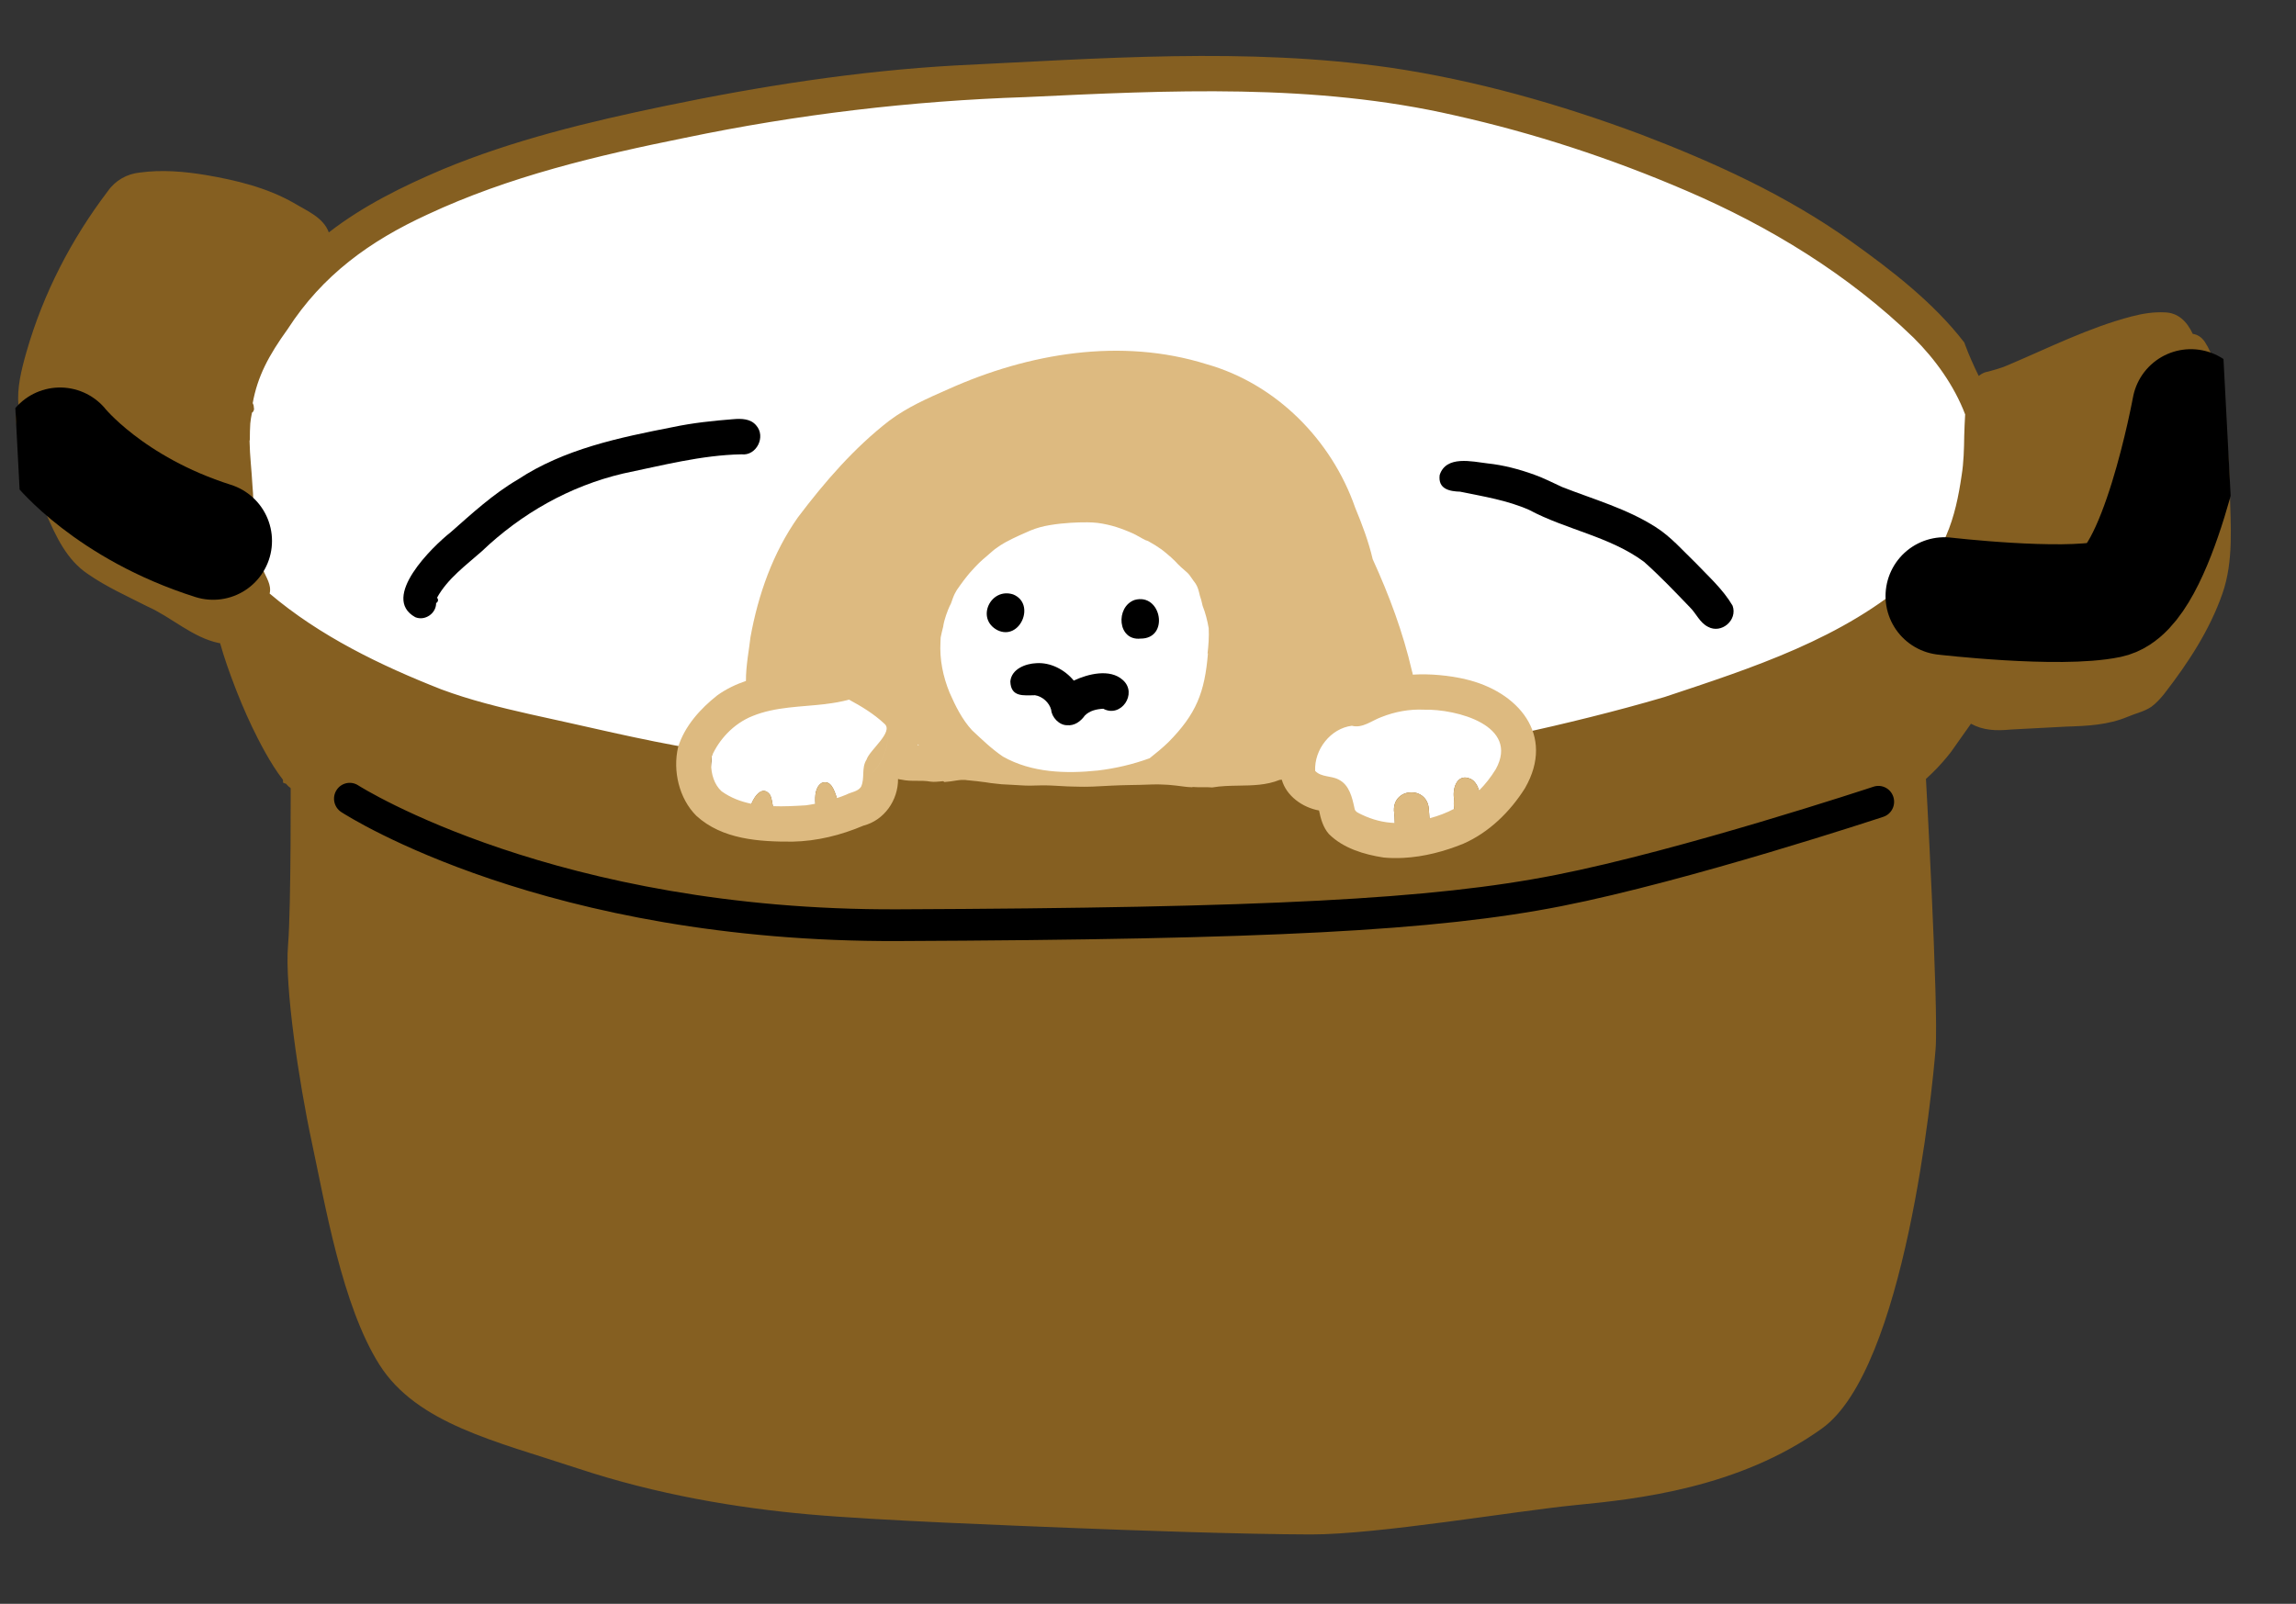
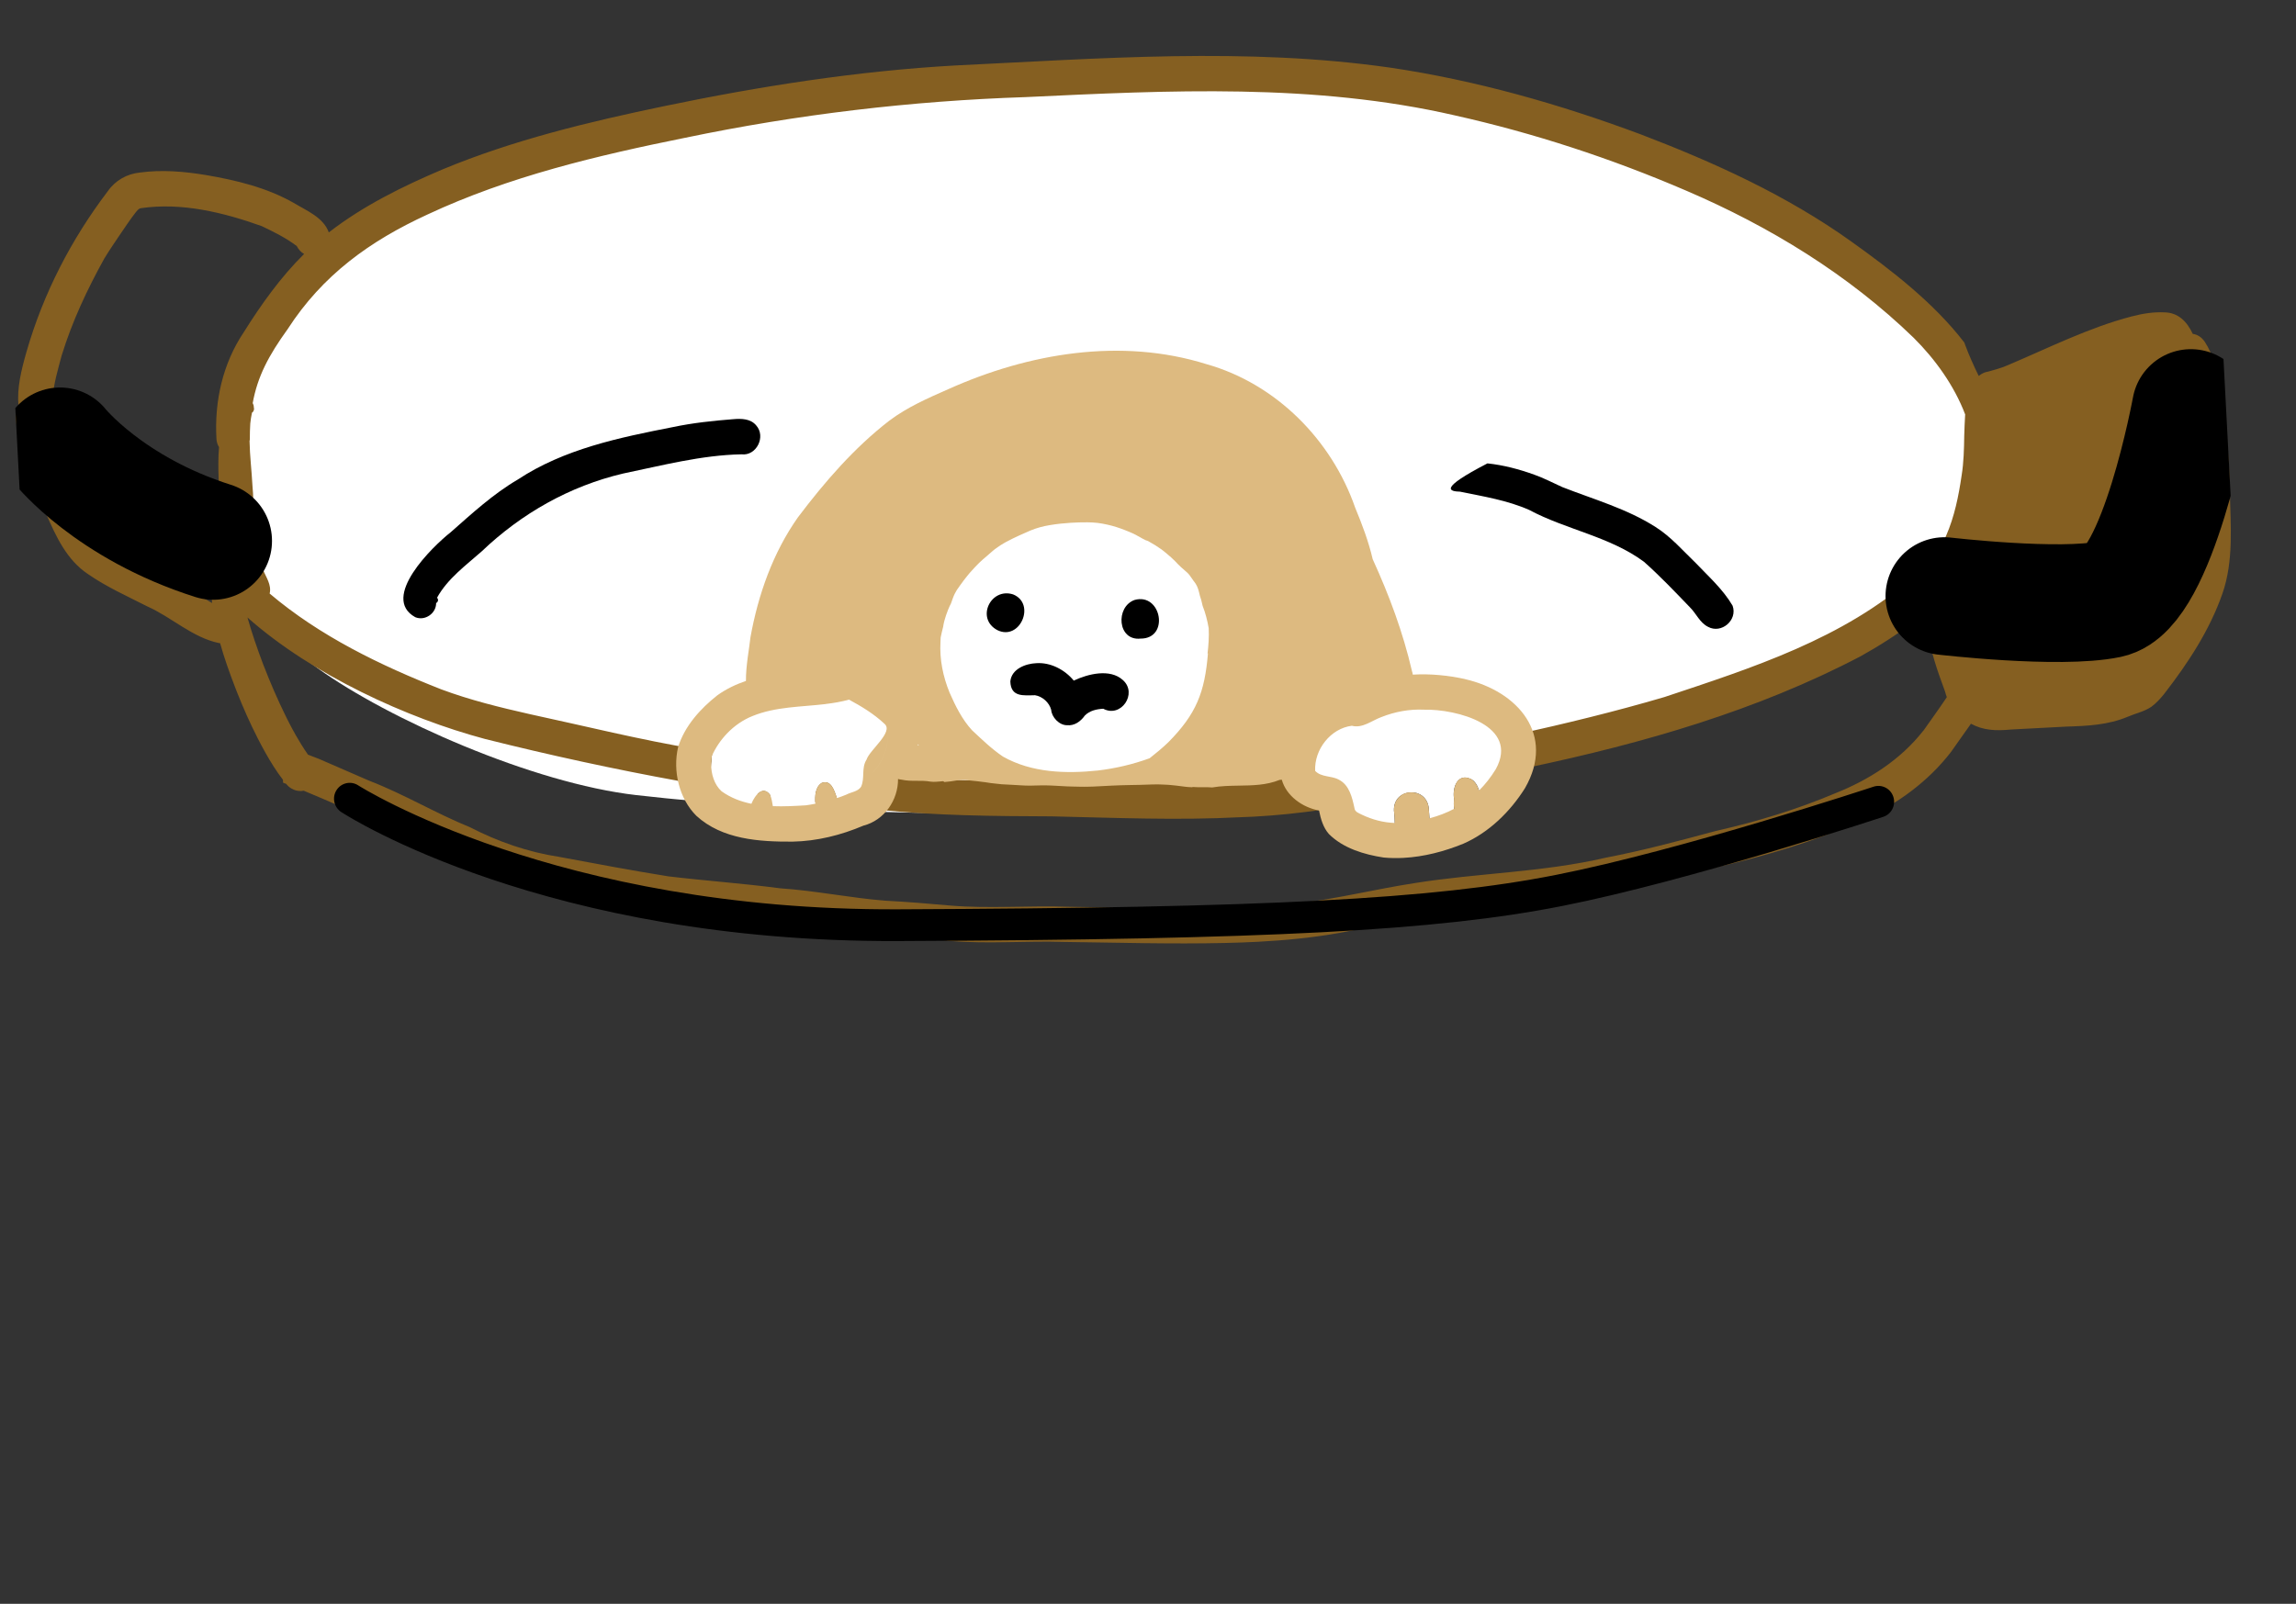
<svg xmlns="http://www.w3.org/2000/svg" width="156" height="109" viewBox="0 0 156 109" fill="none">
  <rect x="0" y="0" width="156" height="109" fill="#333333" stroke="none" />
  <g clip-path="url(#clip0_2222_1533)">
    <path d="M43.234 54.038C36.191 53.234 26.362 48.863 21.587 45.417C16.812 41.968 15.615 39.512 15.431 33.875C15.208 26.98 19.328 16.941 27.381 13.672C35.432 10.402 46.541 7.22 54.465 6.433C62.389 5.646 76.894 4.142 85.874 4.787C94.854 5.432 105.988 7.446 113.154 10.909C120.321 14.371 128.669 17.721 132.165 22.911C135.661 28.102 133.776 34.95 131.206 39.672C128.635 44.393 107.807 50.947 99.919 52.936C92.032 54.925 64.803 56.499 43.237 54.038L43.234 54.038Z" fill="white" />
-     <path d="M133.492 48.286L130.821 52.264C130.821 52.264 131.733 68.497 131.512 71.294C131.29 74.09 129.436 93.025 123.796 97.08C118.156 101.134 111.194 101.888 107.074 102.288C102.952 102.689 93.6 104.295 89.065 104.285C84.53 104.276 76.735 104.003 72.743 103.841C68.752 103.678 59.727 103.347 54.925 102.918C50.123 102.488 44.684 101.598 39.197 99.779C33.71 97.96 28.317 96.758 25.777 92.744C23.238 88.729 22.079 81.795 21.186 77.632C20.294 73.469 19.343 67.018 19.568 64.284C19.793 61.549 19.747 52.513 19.747 52.513C19.747 52.513 19.23 50.868 18.246 48.444C17.262 46.02 16.218 40.13 16.218 40.13C16.218 40.13 24.778 47.404 41.429 51.221C46.065 52.282 65.137 52.909 72.592 53.085C79.111 53.24 103.68 50.57 112.173 48.998C120.666 47.425 130.851 40.604 130.851 40.604L133.49 48.281L133.492 48.286Z" fill="#855F21" />
    <path d="M28.217 41.946C28.868 42.219 29.64 41.694 29.632 40.986C29.71 40.946 29.766 40.867 29.761 40.771C29.758 40.711 29.733 40.66 29.694 40.621C30.416 39.321 31.642 38.434 32.731 37.471C35.431 34.894 38.708 33.038 42.331 32.184C44.988 31.635 47.655 30.931 50.378 30.877C51.398 31.004 52.062 29.666 51.374 28.906C50.994 28.451 50.369 28.443 49.828 28.488C48.454 28.596 47.075 28.74 45.725 29.025C42.075 29.741 38.335 30.508 35.175 32.595C33.503 33.575 32.078 34.89 30.631 36.165C29.376 37.15 25.826 40.62 28.215 41.946L28.217 41.946Z" fill="black" />
-     <path d="M99.226 33.42C100.806 33.745 102.412 33.999 103.9 34.657C106.42 36.003 109.372 36.458 111.699 38.18C112.792 39.152 113.804 40.217 114.819 41.272C115.255 41.7 115.487 42.324 116.057 42.603C116.956 43.093 118.073 42.152 117.72 41.166C117.078 40.065 116.096 39.188 115.219 38.267C114.335 37.419 113.53 36.475 112.486 35.817C110.534 34.569 108.285 33.941 106.147 33.103C105.515 32.817 104.9 32.492 104.244 32.26C103.216 31.889 102.151 31.607 101.063 31.493C100.002 31.364 98.258 30.937 97.818 32.28C97.693 33.239 98.48 33.397 99.231 33.417L99.226 33.42Z" fill="black" />
+     <path d="M99.226 33.42C100.806 33.745 102.412 33.999 103.9 34.657C106.42 36.003 109.372 36.458 111.699 38.18C112.792 39.152 113.804 40.217 114.819 41.272C115.255 41.7 115.487 42.324 116.057 42.603C116.956 43.093 118.073 42.152 117.72 41.166C117.078 40.065 116.096 39.188 115.219 38.267C114.335 37.419 113.53 36.475 112.486 35.817C110.534 34.569 108.285 33.941 106.147 33.103C105.515 32.817 104.9 32.492 104.244 32.26C103.216 31.889 102.151 31.607 101.063 31.493C97.693 33.239 98.48 33.397 99.231 33.417L99.226 33.42Z" fill="black" />
    <path d="M133.178 47.371L131.158 39.988C131.158 39.988 133.747 37.068 134.278 33.015C134.809 28.964 134.636 26.843 134.636 26.843C134.636 26.843 144.912 21.811 146.867 22.884C148.823 23.957 150.429 31.23 150.417 34.486C150.405 37.742 148.142 44.855 145.238 46.742C142.333 48.629 135.506 48.922 133.179 47.374L133.178 47.371Z" fill="#855F21" />
-     <path d="M15.886 42.686C15.886 42.686 7.816 38.788 6.201 37.196C4.586 35.604 2.304 29.47 2.352 28.045C2.401 26.62 6.952 14.43 8.426 13.734C9.897 13.038 16.528 13.247 18.493 14.507C20.459 15.766 21.527 17.442 21.527 17.442C21.527 17.442 15.043 26.14 15.254 30.585C15.466 35.031 15.888 42.685 15.888 42.685L15.886 42.686Z" fill="#855F21" />
    <path d="M150.82 26.091C150.593 25.105 150.363 24.078 149.799 23.225C149.573 22.896 149.284 22.732 148.987 22.692C148.576 21.811 147.964 21.251 147.085 21.23C146.321 21.189 145.551 21.317 144.816 21.51C141.897 22.277 139.189 23.647 136.42 24.819C135.926 25.034 135.404 25.172 134.883 25.302C134.725 25.356 134.575 25.443 134.443 25.551C134.27 25.207 134.114 24.858 133.956 24.506C133.808 24.181 133.677 23.845 133.55 23.513C133.52 23.433 133.49 23.355 133.462 23.275C131.37 20.559 128.508 18.358 125.762 16.398C121.389 13.274 116.471 11.039 111.48 9.132C105.973 7.077 100.29 5.461 94.478 4.6C84.672 3.195 74.741 3.979 64.899 4.449C58.246 4.824 51.639 5.859 45.119 7.215C40.008 8.28 34.894 9.507 30.058 11.517C27.355 12.666 24.675 13.984 22.341 15.795C21.966 14.766 20.832 14.322 19.961 13.792C18.128 12.749 16.046 12.246 13.986 11.896C12.51 11.652 11.003 11.524 9.515 11.725C8.632 11.812 7.832 12.262 7.322 12.998C4.843 16.261 2.94 19.945 1.801 23.907C1.436 25.191 1.149 26.369 1.254 27.563C1.009 27.952 1.059 28.449 1.129 28.889C1.402 31.014 2.293 32.983 3.138 34.927C3.803 36.463 4.542 38.06 5.974 39.014C7.235 39.889 8.645 40.518 10.007 41.212C11.667 41.952 13.071 43.325 14.871 43.703C14.9 43.709 14.929 43.71 14.955 43.713C15.235 44.713 15.584 45.695 15.955 46.659C15.968 46.695 16.037 46.876 16.108 47.054C16.524 48.105 16.982 49.141 17.496 50.148C17.662 50.475 17.836 50.802 18.014 51.121C18.022 51.138 18.03 51.154 18.041 51.17C18.396 51.799 18.78 52.422 19.224 52.994C19.227 53.061 19.231 53.128 19.234 53.195C19.304 53.22 19.372 53.245 19.442 53.27C19.442 53.27 19.442 53.27 19.442 53.272C19.458 53.291 19.475 53.312 19.491 53.33C19.746 53.626 20.115 53.777 20.479 53.758C20.531 53.755 20.583 53.748 20.635 53.738C22.465 54.489 24.258 55.33 26.09 56.081C28.46 57.3 30.872 58.443 33.329 59.475C35.266 60.278 37.35 60.531 39.389 60.928C42.777 61.621 46.193 62.147 49.639 62.391C52.455 62.754 55.288 62.949 58.091 63.416C60.28 63.695 62.49 63.73 64.686 63.958C67.216 64.159 69.752 63.935 72.284 64.016C75.803 64.061 79.641 64.17 83.241 64.087C83.99 64.071 84.739 64.044 85.487 64.005C87.348 63.907 89.205 63.726 91.04 63.397C93.581 62.921 96.112 62.371 98.682 62.071C100.587 61.82 102.852 61.725 104.809 61.459C108.748 60.922 112.634 60.047 116.462 58.978C119.942 58.184 123.372 57.172 126.629 55.684C128.911 54.638 131.015 53.113 132.558 51.106C133.002 50.466 133.467 49.832 133.915 49.187C134.748 49.64 135.591 49.682 136.657 49.579C137.911 49.513 139.166 49.447 140.421 49.381C141.818 49.339 143.238 49.27 144.546 48.721C145.083 48.487 145.679 48.369 146.168 48.039C146.502 47.791 146.782 47.486 147.041 47.163C148.653 45.083 150.131 42.842 151.004 40.333C151.773 38.117 151.558 35.717 151.503 33.412C151.486 30.959 151.175 28.514 150.811 26.091L150.82 26.091ZM141.476 25.199C143.203 24.545 144.949 23.731 146.813 23.614C147.37 24.82 147.285 26.226 147.327 27.531C147.279 29.503 147.133 31.518 146.606 33.434C146.136 34.977 145.565 36.487 144.928 37.967C144.541 38.745 144.292 39.833 143.355 40.117C141.534 40.704 139.594 40.854 137.697 41.023C136.385 41.096 135.059 41.108 133.751 40.947C133.176 40.878 132.621 40.708 132.064 40.558C132.08 40.542 132.096 40.527 132.112 40.512C132.67 40.435 133.064 39.884 133.336 39.313C133.646 38.798 133.971 38.289 134.227 37.743C135.642 34.752 135.851 31.363 135.657 28.102C135.647 27.906 135.635 27.693 135.612 27.48C137.675 27.104 139.522 25.93 141.476 25.199ZM46.573 9.36C54.189 7.772 61.924 6.855 69.696 6.599C79.411 6.14 89.278 5.642 98.836 7.84C104.229 9.045 109.501 10.776 114.582 12.964C120.234 15.388 125.581 18.651 130.026 22.961C131.482 24.408 132.775 26.204 133.521 28.163C133.494 28.652 133.47 29.142 133.458 29.63C133.446 30.497 133.424 31.433 133.282 32.307C133.078 33.711 132.795 35.108 132.227 36.413C132.049 36.823 131.83 37.212 131.6 37.595C131.105 38.147 130.576 38.666 130.042 39.162C125.271 43.408 119.027 45.398 113.088 47.374C106.405 49.343 99.543 50.648 92.737 52.106C87.214 53.276 81.534 53.362 75.911 53.211C72.256 53.057 68.782 53.126 65.093 53.01C59.123 52.812 53.216 51.817 47.316 50.917C43.511 50.286 39.767 49.348 35.997 48.536C33.964 48.076 31.932 47.578 29.975 46.848C25.859 45.229 21.722 43.227 18.321 40.339C18.466 39.756 18.074 39.22 17.857 38.696C17.711 38.265 17.64 37.813 17.529 37.375C17.103 35.953 17.297 34.444 17.151 32.979C17.099 31.986 16.973 30.98 16.956 29.981C16.962 29.945 16.972 29.91 16.974 29.872C16.973 29.491 16.983 29.128 17.005 28.781C17.032 28.535 17.067 28.291 17.121 28.046C17.247 27.97 17.289 27.804 17.244 27.675C17.246 27.576 17.217 27.482 17.17 27.396C17.497 25.584 18.252 24.163 19.54 22.375C21.916 18.691 25.133 16.376 29.041 14.58C34.594 11.982 40.591 10.569 46.565 9.361L46.573 9.36ZM4.199 24.134C4.903 21.84 5.928 19.663 7.089 17.566C7.432 17.001 7.807 16.458 8.175 15.911C8.505 15.424 8.836 14.932 9.196 14.464C9.306 14.338 9.397 14.178 9.576 14.149C12.335 13.743 15.185 14.438 17.781 15.367C18.612 15.765 19.418 16.157 20.162 16.722C20.29 16.975 20.465 17.15 20.663 17.26C19.067 18.833 17.749 20.687 16.559 22.584C15.132 24.715 14.559 27.276 14.707 29.83C14.719 30.05 14.785 30.234 14.881 30.385C14.759 31.828 14.924 33.331 14.913 34.756C14.924 35.322 14.923 35.892 14.969 36.454C14.647 36.111 14.117 36.059 13.654 36.007C13.053 35.815 12.508 35.489 11.965 35.174C11.023 34.593 10.106 33.962 9.199 33.323C7.329 32.03 5.344 30.764 4.106 28.788C3.836 28.25 3.598 27.666 3.576 27.057C3.647 26.061 3.943 25.093 4.197 24.132L4.199 24.134ZM6.065 35.639C5.617 34.79 5.19 33.927 4.781 33.054C5.416 33.584 6.088 34.072 6.764 34.526C7.909 35.31 9.033 36.129 10.213 36.861C11.247 37.479 12.311 38.198 13.527 38.35C13.719 38.381 13.911 38.383 14.098 38.358C14.097 38.757 14.221 39.18 14.432 39.495C14.394 39.708 14.374 39.922 14.369 40.141C14.362 40.422 14.382 40.702 14.411 40.983C13.178 40.29 11.999 39.495 10.714 38.896C9.082 37.983 7.012 37.394 6.068 35.639L6.065 35.639ZM130.664 49.677C129.133 51.628 126.994 53 124.72 53.903C122.09 55.017 119.363 55.846 116.583 56.474C114.101 57.144 111.617 57.809 109.09 58.294C104.809 59.293 100.399 59.328 96.075 60.025C93.538 60.417 91.04 61.037 88.492 61.362C83.2 61.906 77.868 61.689 72.556 61.627C70.015 61.532 67.159 61.768 64.569 61.544C63.095 61.41 61.621 61.291 60.143 61.214C57.754 61.023 55.399 60.532 53.007 60.372C50.484 60.039 47.947 59.863 45.421 59.561C42.934 59.163 40.459 58.696 37.98 58.233C35.861 57.91 33.832 57.201 31.926 56.219C29.6 55.273 27.442 53.969 25.097 53.065C24.091 52.633 22.752 52.048 21.668 51.575C21.421 51.478 21.174 51.385 20.927 51.29C20.616 50.848 20.336 50.388 20.069 49.92C20.003 49.798 19.94 49.67 19.865 49.551C19.865 49.551 19.865 49.551 19.865 49.549C19.804 49.435 19.743 49.318 19.683 49.203C19.593 49.033 19.506 48.862 19.423 48.689C18.852 47.532 18.341 46.345 17.877 45.139C17.483 44.099 17.118 43.041 16.815 41.968C21.232 45.884 27.668 48.807 32.939 50.219C41.728 52.423 50.647 54.077 59.655 55.029C63.572 55.434 67.506 55.47 71.438 55.482C75.719 55.577 80.001 55.765 84.281 55.54C84.576 55.532 84.867 55.519 85.16 55.504C91.516 55.171 97.704 53.465 103.91 52.147C111.654 50.51 119.364 48.3 126.41 44.606C127.646 43.919 128.933 43.104 130.157 42.171C130.333 42.45 130.624 42.658 130.959 42.746C131.147 44.213 131.643 45.61 132.152 46.991C132.188 47.124 132.228 47.254 132.275 47.381C131.758 48.161 131.204 48.917 130.669 49.681L130.664 49.677ZM147.48 42.324C146.707 43.607 145.895 44.88 144.9 46.002C144.047 46.399 143.12 46.74 142.18 46.883C140.378 47.009 138.567 47.068 136.763 47.174C136.238 47.204 135.687 47.291 135.199 47.144C135.221 47.104 135.243 47.067 135.262 47.028C135.149 46.99 135.041 46.934 134.939 46.852C134.798 46.74 134.708 46.598 134.614 46.445C134.513 46.282 134.482 46.087 134.448 45.9C134.367 45.527 134.302 45.152 134.237 44.773C134.318 44.642 134.366 44.479 134.361 44.282C134.331 43.991 134.321 43.694 134.295 43.398C135.175 43.472 136.059 43.483 136.941 43.454C138.423 43.419 139.902 43.236 141.368 43.02C142.526 42.837 143.713 42.643 144.767 42.096C145.969 41.518 146.545 40.233 147.036 39.058C147.654 37.67 148.271 36.021 148.75 34.523C148.872 34.176 149.005 33.668 149.129 33.05C149.13 33.165 149.134 33.28 149.135 33.395C149.287 36.98 149.417 39.132 147.478 42.324L147.48 42.324Z" fill="#855F21" />
    <path d="M89.784 63.36C82.735 63.729 73.601 63.903 61.017 63.956C37.121 64.055 23.745 55.551 23.187 55.19C22.691 54.868 22.546 54.201 22.864 53.7C23.182 53.199 23.842 53.054 24.338 53.376C24.518 53.491 37.832 61.897 61.007 61.8C86.081 61.697 97.354 61.109 105.682 59.468C114.248 57.782 127.166 53.509 127.294 53.466C127.854 53.281 128.457 53.587 128.641 54.154C128.824 54.72 128.522 55.328 127.961 55.513C127.831 55.556 114.79 59.871 106.092 61.584C101.843 62.421 96.866 62.989 89.784 63.36Z" fill="black" />
    <path d="M4.08 30.336C4.08 30.336 7.424 34.525 14.481 36.762" stroke="black" stroke-width="8" stroke-miterlimit="10" stroke-linecap="round" />
    <path d="M132.111 40.512C132.111 40.512 139.933 41.424 143.268 40.731C146.603 40.038 148.857 27.731 148.857 27.731" stroke="black" stroke-width="8" stroke-miterlimit="10" stroke-linecap="round" />
    <path d="M82.426 47.907C80.836 50.055 76.392 53.563 73.007 53.203C69.621 52.843 64.843 51.28 63.406 46.025C61.97 40.77 67.422 34.487 72.255 34.38C77.088 34.273 81.752 36.694 82.872 39.941C83.992 43.188 83.576 46.347 82.423 47.907L82.426 47.907Z" fill="white" />
    <path d="M67.762 42.824C66.286 42.038 67.305 39.912 68.831 40.396C70.405 41.026 69.302 43.586 67.762 42.824Z" fill="black" />
    <path d="M77.493 43.401C75.918 43.565 75.778 41.245 77.085 40.776C78.912 40.258 79.488 43.411 77.493 43.401Z" fill="black" />
    <path d="M72.498 49.288C71.966 49.292 71.455 48.74 71.422 48.241C71.294 47.748 70.825 47.327 70.323 47.25C69.542 47.26 68.678 47.394 68.647 46.311C68.724 45.468 69.678 45.101 70.413 45.072C71.383 45.007 72.345 45.513 72.956 46.256C73.917 45.802 75.417 45.422 76.292 46.218C77.316 47.128 76.167 48.817 74.96 48.168C74.503 48.194 74.034 48.296 73.703 48.637C73.422 49.033 73.001 49.338 72.498 49.288Z" fill="black" />
    <path d="M56.182 47.576C59.102 45.754 61.886 49.549 59.32 52.495C59.353 53.681 58.355 54.433 57.119 54.891C57.107 54.849 57.09 54.807 57.072 54.764C56.993 54.632 56.929 54.443 56.861 54.24C56.67 53.665 56.453 52.983 55.834 53.208C55.395 53.487 55.359 54.075 55.397 54.622C55.415 54.866 55.446 55.101 55.466 55.3C55.467 55.307 55.469 55.316 55.472 55.323C54.698 55.46 53.958 55.513 53.426 55.507C53.147 55.495 52.879 55.447 52.616 55.374C52.631 55.254 52.62 55.127 52.573 55.007C52.548 54.937 52.53 54.863 52.514 54.792C52.461 54.538 52.442 54.275 52.333 54.039C51.858 53.366 51.312 54.001 51.055 54.629C51.034 54.68 51.015 54.729 50.999 54.78C50.237 54.592 49.469 54.311 48.88 53.764C48.315 53.314 48.237 52.591 48.318 51.918C48.325 51.862 48.331 51.811 48.338 51.761C48.338 51.657 48.344 51.554 48.353 51.455C48.39 51.079 48.509 50.72 48.787 50.447C48.932 50.185 48.688 50.051 48.941 49.906L49.153 49.415C49.801 49.04 50.676 48.256 51.354 48.1C52.462 47.49 53.897 47.737 55.136 47.768C55.408 47.492 55.904 47.752 56.18 47.579L56.182 47.576Z" fill="white" />
    <path d="M99.606 48.172C103.274 48.901 103.402 52.574 100.634 54.302C100.593 54.112 100.552 53.916 100.495 53.727C100.39 53.394 100.229 53.093 99.916 52.925C99.916 52.927 99.916 52.929 99.917 52.934C99.025 52.535 98.68 53.527 98.79 54.262C98.78 54.476 98.762 54.731 98.801 54.967C98.815 55.062 98.839 55.154 98.879 55.241C98.317 55.52 97.736 55.764 97.139 55.937C97.134 55.827 97.13 55.719 97.125 55.609C97.114 55.394 97.097 55.178 97.079 54.964C96.949 53.394 94.658 53.519 94.711 55.088C94.747 55.366 94.76 55.646 94.767 55.927C94.772 56.02 94.772 56.116 94.777 56.209C94.761 56.21 94.746 56.206 94.73 56.207C94.038 56.202 93.395 55.929 92.741 55.735C91.894 55.47 91.386 54.65 91.395 53.777C88.217 53.677 88.463 50.704 90.804 49.401C91.391 49.037 92.058 48.807 92.728 48.645C93.202 48.45 93.668 48.236 94.156 48.076C95.246 47.753 96.403 47.898 97.522 47.912C98.225 47.921 98.913 48.052 99.603 48.172L99.606 48.172Z" fill="white" />
    <path d="M99.557 46.155C98.394 45.901 97.184 45.778 95.991 45.85C95.98 45.764 95.958 45.676 95.93 45.589C95.322 42.963 94.386 40.455 93.267 38.005C92.988 36.803 92.548 35.641 92.078 34.507C90.472 29.885 86.691 26.087 81.991 24.754C76.176 22.929 69.883 23.998 64.418 26.455C63.044 27.059 61.638 27.675 60.429 28.585C58.042 30.426 56.03 32.755 54.214 35.16C52.514 37.571 51.512 40.416 50.989 43.312C50.917 44.021 50.674 45.233 50.682 46.279C49.996 46.512 49.34 46.824 48.736 47.257C47.587 48.163 46.514 49.347 46.072 50.781C45.7 52.388 46.136 54.27 47.313 55.444C49.069 57.053 51.59 57.213 53.849 57.2C55.505 57.169 57.143 56.761 58.664 56.113C60.079 55.751 61.026 54.387 61.017 52.943C61.094 52.966 61.181 52.98 61.269 52.99C61.913 53.136 62.571 53.003 63.218 53.121C63.455 53.151 63.698 53.129 63.939 53.105C63.986 53.102 64.033 53.095 64.081 53.092C64.11 53.112 64.137 53.13 64.169 53.148C64.297 53.141 64.422 53.122 64.547 53.109L64.552 53.108L64.556 53.108L64.563 53.108C64.599 53.103 64.634 53.099 64.669 53.093C64.783 53.077 64.893 53.057 65.006 53.041C65.056 53.034 65.105 53.026 65.153 53.022C65.19 53.017 65.228 53.013 65.263 53.011C65.301 53.009 65.337 53.007 65.375 53.005C65.408 53.004 65.444 53.002 65.475 53.005C65.512 53.003 65.55 53.006 65.586 53.008C65.672 53.016 65.761 53.028 65.849 53.043C65.816 53.037 65.78 53.032 65.744 53.027C65.88 53.046 66.016 53.058 66.155 53.07C66.228 53.076 66.305 53.084 66.379 53.092C66.47 53.101 66.558 53.111 66.647 53.126C66.699 53.133 66.752 53.142 66.804 53.146L66.809 53.146C66.809 53.146 66.819 53.145 66.821 53.148L66.831 53.147C66.831 53.147 66.85 53.151 66.859 53.153L66.888 53.156C66.888 53.156 66.89 53.156 66.893 53.156C66.897 53.156 66.9 53.156 66.902 53.156C66.976 53.166 67.05 53.176 67.122 53.19C67.192 53.2 67.264 53.211 67.333 53.222C67.333 53.222 67.335 53.221 67.338 53.221C67.345 53.221 67.35 53.223 67.359 53.225C67.367 53.225 67.374 53.229 67.381 53.229C67.381 53.229 67.386 53.228 67.388 53.228C67.388 53.228 67.388 53.228 67.39 53.228C67.61 53.258 67.832 53.279 68.052 53.301C68.275 53.309 68.497 53.321 68.719 53.336C68.771 53.338 68.823 53.343 68.876 53.345C69.038 53.355 69.202 53.366 69.364 53.374C69.459 53.379 69.552 53.384 69.647 53.388C69.757 53.392 69.866 53.394 69.975 53.395C70.113 53.393 70.25 53.39 70.388 53.385C70.525 53.383 70.663 53.378 70.8 53.376C70.829 53.374 70.86 53.375 70.891 53.376C71 53.375 71.112 53.376 71.223 53.38C71.297 53.381 71.368 53.384 71.442 53.388C71.571 53.393 71.697 53.401 71.826 53.408C72.052 53.423 72.276 53.435 72.502 53.445C72.635 53.45 72.768 53.455 72.904 53.457C73.056 53.461 73.21 53.463 73.362 53.467C73.436 53.468 73.507 53.469 73.581 53.47C73.607 53.468 73.631 53.467 73.657 53.471L73.664 53.47C73.766 53.47 73.868 53.469 73.972 53.466C74.072 53.463 74.174 53.46 74.274 53.458C74.558 53.447 74.844 53.43 75.128 53.415C75.263 53.408 75.398 53.401 75.533 53.394C75.936 53.375 76.341 53.361 76.745 53.355C76.861 53.353 76.977 53.352 77.091 53.348C77.207 53.347 77.321 53.346 77.437 53.342C77.473 53.34 77.506 53.341 77.541 53.339C77.738 53.336 77.935 53.328 78.132 53.32L78.144 53.319C78.198 53.317 78.252 53.314 78.307 53.313L78.321 53.313C78.35 53.311 78.38 53.309 78.411 53.313C78.466 53.31 78.521 53.312 78.578 53.311C78.582 53.311 78.585 53.311 78.589 53.311C78.599 53.31 78.606 53.31 78.615 53.309C78.658 53.307 78.703 53.309 78.746 53.312C78.791 53.312 78.839 53.314 78.884 53.317C78.917 53.317 78.951 53.318 78.984 53.321C79.005 53.32 79.029 53.324 79.053 53.325C79.06 53.324 79.065 53.324 79.072 53.324C79.108 53.327 79.144 53.327 79.182 53.33C79.191 53.329 79.198 53.329 79.208 53.331C79.224 53.33 79.239 53.334 79.255 53.333C79.26 53.333 79.265 53.333 79.27 53.333C79.303 53.336 79.336 53.336 79.37 53.339C79.417 53.344 79.465 53.346 79.513 53.351C79.644 53.361 79.773 53.376 79.904 53.39C80.129 53.415 80.353 53.444 80.578 53.475C80.719 53.492 80.862 53.498 81.005 53.503C81.016 53.498 81.028 53.492 81.037 53.485C81.476 53.522 81.939 53.478 82.361 53.518C82.961 53.415 83.571 53.404 84.178 53.394C85.115 53.379 86.047 53.366 86.94 53.005C86.99 53.002 87.042 52.999 87.091 52.99C87.394 54.092 88.499 54.883 89.621 55.083C89.736 55.655 89.899 56.237 90.291 56.682C91.263 57.655 92.696 58.081 94.017 58.281C94.463 58.322 94.909 58.328 95.357 58.304C96.752 58.231 98.136 57.866 99.421 57.343C101.162 56.582 102.603 55.173 103.611 53.571C105.705 49.939 103.135 46.982 99.543 46.156L99.557 46.155ZM48.787 50.442C48.753 50.477 48.719 50.513 48.69 50.548C48.719 50.51 48.753 50.475 48.787 50.442ZM59.32 52.495C61.886 49.551 59.012 46.025 56.092 47.847C56.632 47.783 57.166 47.693 57.686 47.55C58.539 48.009 59.382 48.522 60.094 49.19C60.743 49.743 59.076 50.977 58.878 51.623C58.507 52.204 58.78 52.881 58.502 53.476C58.282 53.804 57.83 53.83 57.502 54.005C57.297 54.091 57.083 54.169 56.861 54.243C56.67 53.668 56.454 52.986 55.834 53.21C55.395 53.49 55.359 54.077 55.398 54.624C55.415 54.868 55.446 55.104 55.466 55.302C55.467 55.309 55.469 55.319 55.472 55.326C55.472 55.326 55.467 55.309 55.466 55.302C55.446 55.104 55.415 54.868 55.398 54.624C55.181 54.667 54.967 54.702 54.755 54.732C54.031 54.775 53.266 54.82 52.512 54.79C52.458 54.536 52.44 54.273 52.33 54.037C51.855 53.364 51.309 53.999 51.053 54.627C51.032 54.678 51.013 54.727 50.997 54.778C51.013 54.729 51.032 54.678 51.053 54.627C50.328 54.48 49.64 54.218 49.028 53.778C48.53 53.329 48.313 52.602 48.318 51.915C48.319 51.757 48.332 51.6 48.355 51.453C48.361 51.424 48.364 51.395 48.372 51.365C48.623 50.808 48.976 50.286 49.404 49.841C49.212 49.952 49.046 50.088 48.91 50.26C49.044 50.088 49.212 49.952 49.404 49.841C49.894 49.331 50.488 48.918 51.137 48.661C52.706 48.022 54.428 48.05 56.092 47.85C59.012 46.027 61.887 49.554 59.32 52.497M62.352 50.642C62.361 50.623 62.369 50.601 62.377 50.581C62.395 50.604 62.413 50.627 62.431 50.653C62.405 50.649 62.378 50.646 62.352 50.645L62.352 50.642ZM82.073 44.404C81.855 47.068 81.276 48.526 79.384 50.443C78.986 50.829 78.558 51.177 78.125 51.521C78.116 51.527 78.109 51.532 78.102 51.537C78.102 51.537 78.102 51.537 78.1 51.537C76.968 51.949 75.785 52.224 74.599 52.366C72.424 52.593 70.094 52.525 68.143 51.418C67.378 50.902 66.712 50.253 66.038 49.624C65.368 48.892 64.914 47.977 64.518 47.072C64.071 45.978 63.832 44.813 63.9 43.626C63.907 43.525 63.911 43.424 63.913 43.324C63.964 43.074 64.022 42.828 64.085 42.583C64.089 42.551 64.094 42.518 64.099 42.486C64.105 42.455 64.113 42.421 64.118 42.389C64.131 42.324 64.147 42.261 64.163 42.197C64.228 41.947 64.315 41.702 64.409 41.46C64.44 41.382 64.474 41.303 64.51 41.224C64.51 41.224 64.51 41.224 64.51 41.222C64.54 41.156 64.572 41.092 64.607 41.027C64.607 41.027 64.609 41.023 64.611 41.02C64.634 40.949 64.659 40.878 64.686 40.81L64.702 40.763C64.702 40.763 64.702 40.761 64.702 40.759C64.719 40.715 64.736 40.673 64.75 40.631C64.767 40.587 64.784 40.546 64.8 40.504C64.815 40.47 64.828 40.438 64.843 40.408C64.854 40.386 64.867 40.361 64.877 40.339C64.897 40.3 64.916 40.263 64.94 40.225C64.953 40.201 64.966 40.179 64.979 40.156C64.979 40.156 64.981 40.151 64.984 40.149C64.984 40.149 64.984 40.149 64.984 40.147C64.984 40.147 64.984 40.147 64.983 40.144C64.983 40.144 64.986 40.139 64.988 40.137C64.988 40.137 64.987 40.132 64.99 40.132C64.99 40.132 64.992 40.127 64.994 40.127C65.01 40.102 65.027 40.077 65.043 40.052C65.115 39.941 65.195 39.831 65.275 39.724C65.295 39.696 65.315 39.671 65.335 39.644C65.355 39.616 65.375 39.591 65.394 39.564C65.415 39.536 65.434 39.509 65.454 39.481C65.454 39.481 65.459 39.474 65.461 39.471C65.507 39.409 65.554 39.349 65.601 39.289C65.61 39.276 65.621 39.264 65.632 39.251C65.648 39.234 65.663 39.214 65.677 39.196L65.697 39.169C65.715 39.146 65.732 39.124 65.752 39.101C65.77 39.079 65.788 39.056 65.808 39.033L65.811 39.033L65.811 39.029C65.813 39.026 65.815 39.021 65.819 39.018C65.819 39.018 65.819 39.018 65.822 39.018C65.822 39.018 65.822 39.018 65.822 39.016C65.822 39.016 65.824 39.013 65.826 39.011L65.829 39.011C65.829 39.011 65.828 39.006 65.831 39.006L65.835 39.001L65.84 38.996C65.84 38.996 65.84 38.993 65.842 38.991C65.842 38.991 65.842 38.989 65.846 38.986L65.851 38.981L65.855 38.976C65.855 38.976 65.855 38.973 65.857 38.973C65.857 38.973 65.857 38.971 65.859 38.968L65.864 38.963C65.969 38.84 66.077 38.722 66.187 38.606C66.243 38.548 66.3 38.487 66.356 38.429C66.412 38.371 66.469 38.313 66.527 38.255C66.683 38.098 66.856 37.957 67.024 37.813C67.072 37.773 67.122 37.729 67.169 37.686C67.265 37.602 67.36 37.518 67.458 37.436C67.506 37.395 67.556 37.354 67.606 37.315C67.606 37.315 67.606 37.315 67.608 37.315C67.613 37.312 67.617 37.31 67.622 37.305C67.622 37.305 67.633 37.295 67.64 37.292C67.64 37.292 67.64 37.292 67.645 37.289C67.691 37.256 67.734 37.224 67.78 37.191C67.853 37.139 67.927 37.092 68.002 37.043C68.069 37.001 68.133 36.961 68.2 36.922C68.251 36.893 68.299 36.864 68.35 36.837C68.502 36.752 68.657 36.675 68.812 36.599C68.949 36.535 69.084 36.473 69.218 36.408C69.234 36.4 69.25 36.394 69.264 36.386C69.51 36.273 69.758 36.161 70.009 36.057C70.427 35.882 70.865 35.767 71.312 35.691C71.788 35.611 72.265 35.56 72.745 35.53C73.129 35.51 73.51 35.492 73.895 35.498C74.123 35.501 74.354 35.513 74.581 35.539C74.806 35.566 75.026 35.609 75.245 35.658C75.651 35.747 76.044 35.875 76.432 36.028C76.619 36.102 76.806 36.176 76.988 36.26C77.105 36.314 77.22 36.377 77.332 36.441C77.332 36.441 77.335 36.441 77.337 36.443C77.355 36.454 77.374 36.463 77.394 36.474C77.411 36.482 77.43 36.493 77.45 36.504C77.501 36.533 77.55 36.561 77.599 36.59C77.682 36.636 77.77 36.679 77.855 36.721C77.915 36.734 77.973 36.755 78.03 36.786C78.34 36.954 78.635 37.14 78.921 37.343C78.987 37.39 79.049 37.44 79.111 37.492C79.168 37.537 79.225 37.584 79.28 37.632C79.285 37.636 79.29 37.638 79.293 37.643C79.479 37.796 79.663 37.959 79.834 38.133C79.846 38.147 79.861 38.16 79.876 38.176C79.921 38.224 79.969 38.275 80.014 38.322C80.17 38.482 80.335 38.634 80.506 38.776C80.623 38.873 80.737 38.975 80.829 39.098C80.926 39.227 81.014 39.364 81.109 39.496C81.154 39.556 81.203 39.613 81.242 39.678C81.317 39.799 81.376 39.928 81.416 40.062C81.462 40.206 81.491 40.351 81.527 40.496C81.555 40.59 81.591 40.684 81.618 40.781C81.653 40.911 81.686 41.044 81.712 41.177C81.906 41.661 82.032 42.175 82.124 42.695C82.154 43.269 82.111 43.85 82.046 44.422L82.073 44.404ZM99.917 52.937C99.025 52.537 98.68 53.529 98.79 54.264C98.78 54.478 98.762 54.734 98.801 54.969C98.815 55.064 98.839 55.157 98.879 55.243C98.841 55.157 98.815 55.064 98.801 54.969C98.279 55.246 97.72 55.458 97.125 55.614C97.114 55.398 97.098 55.183 97.079 54.968C96.95 53.399 94.658 53.524 94.712 55.092C94.747 55.371 94.76 55.651 94.767 55.931C94.772 56.025 94.772 56.121 94.777 56.214C94.772 56.121 94.772 56.027 94.767 55.931C93.999 55.907 93.243 55.707 92.542 55.374C92.339 55.265 92.06 55.195 92.029 54.926C91.873 54.202 91.681 53.346 90.961 52.986C90.455 52.706 89.778 52.839 89.358 52.391C89.287 50.939 90.409 49.505 91.85 49.325C92.572 49.519 93.213 48.965 93.863 48.732C94.786 48.367 95.767 48.186 96.757 48.233C98.934 48.178 103.275 49.292 101.628 52.281C101.288 52.831 100.91 53.311 100.49 53.729C100.385 53.397 100.224 53.096 99.912 52.927C99.912 52.929 99.912 52.932 99.912 52.937L99.917 52.937Z" fill="#DDBA80" />
  </g>
  <defs>
    <clipPath id="clip0_2222_1533">
      <rect width="150" height="101" fill="white" transform="translate(0 7.851) rotate(-3)" />
    </clipPath>
  </defs>
</svg>